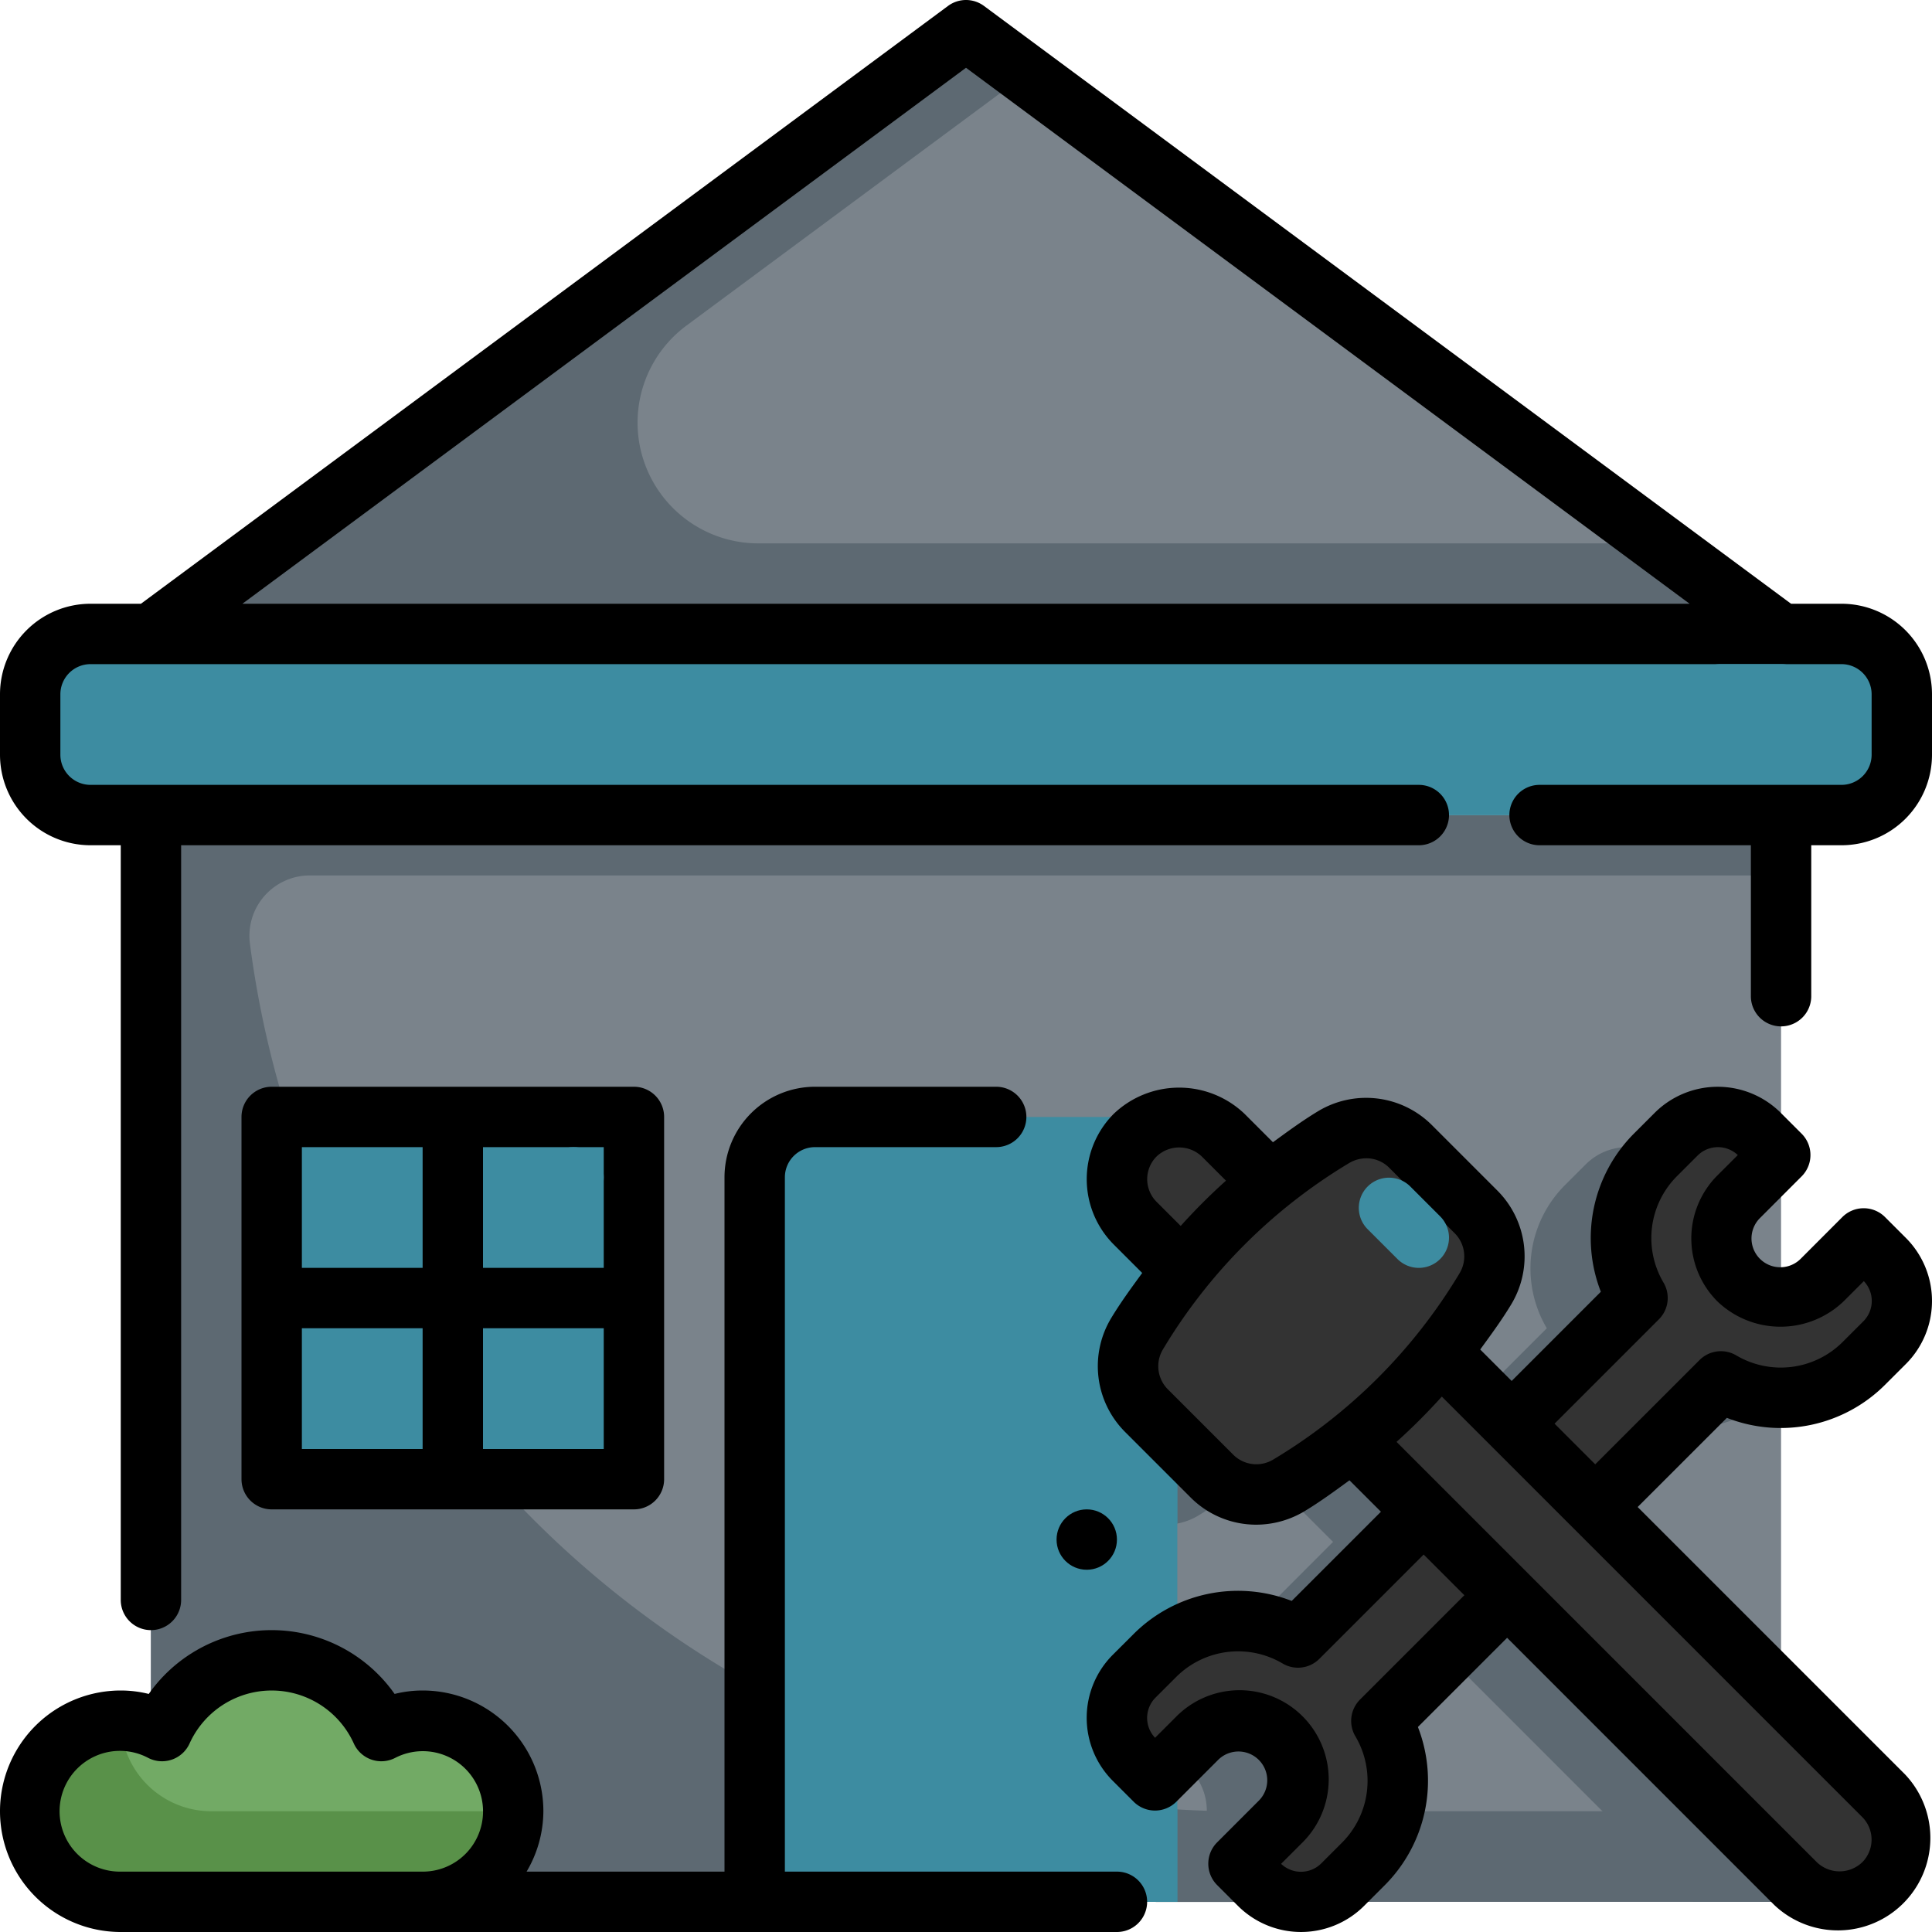
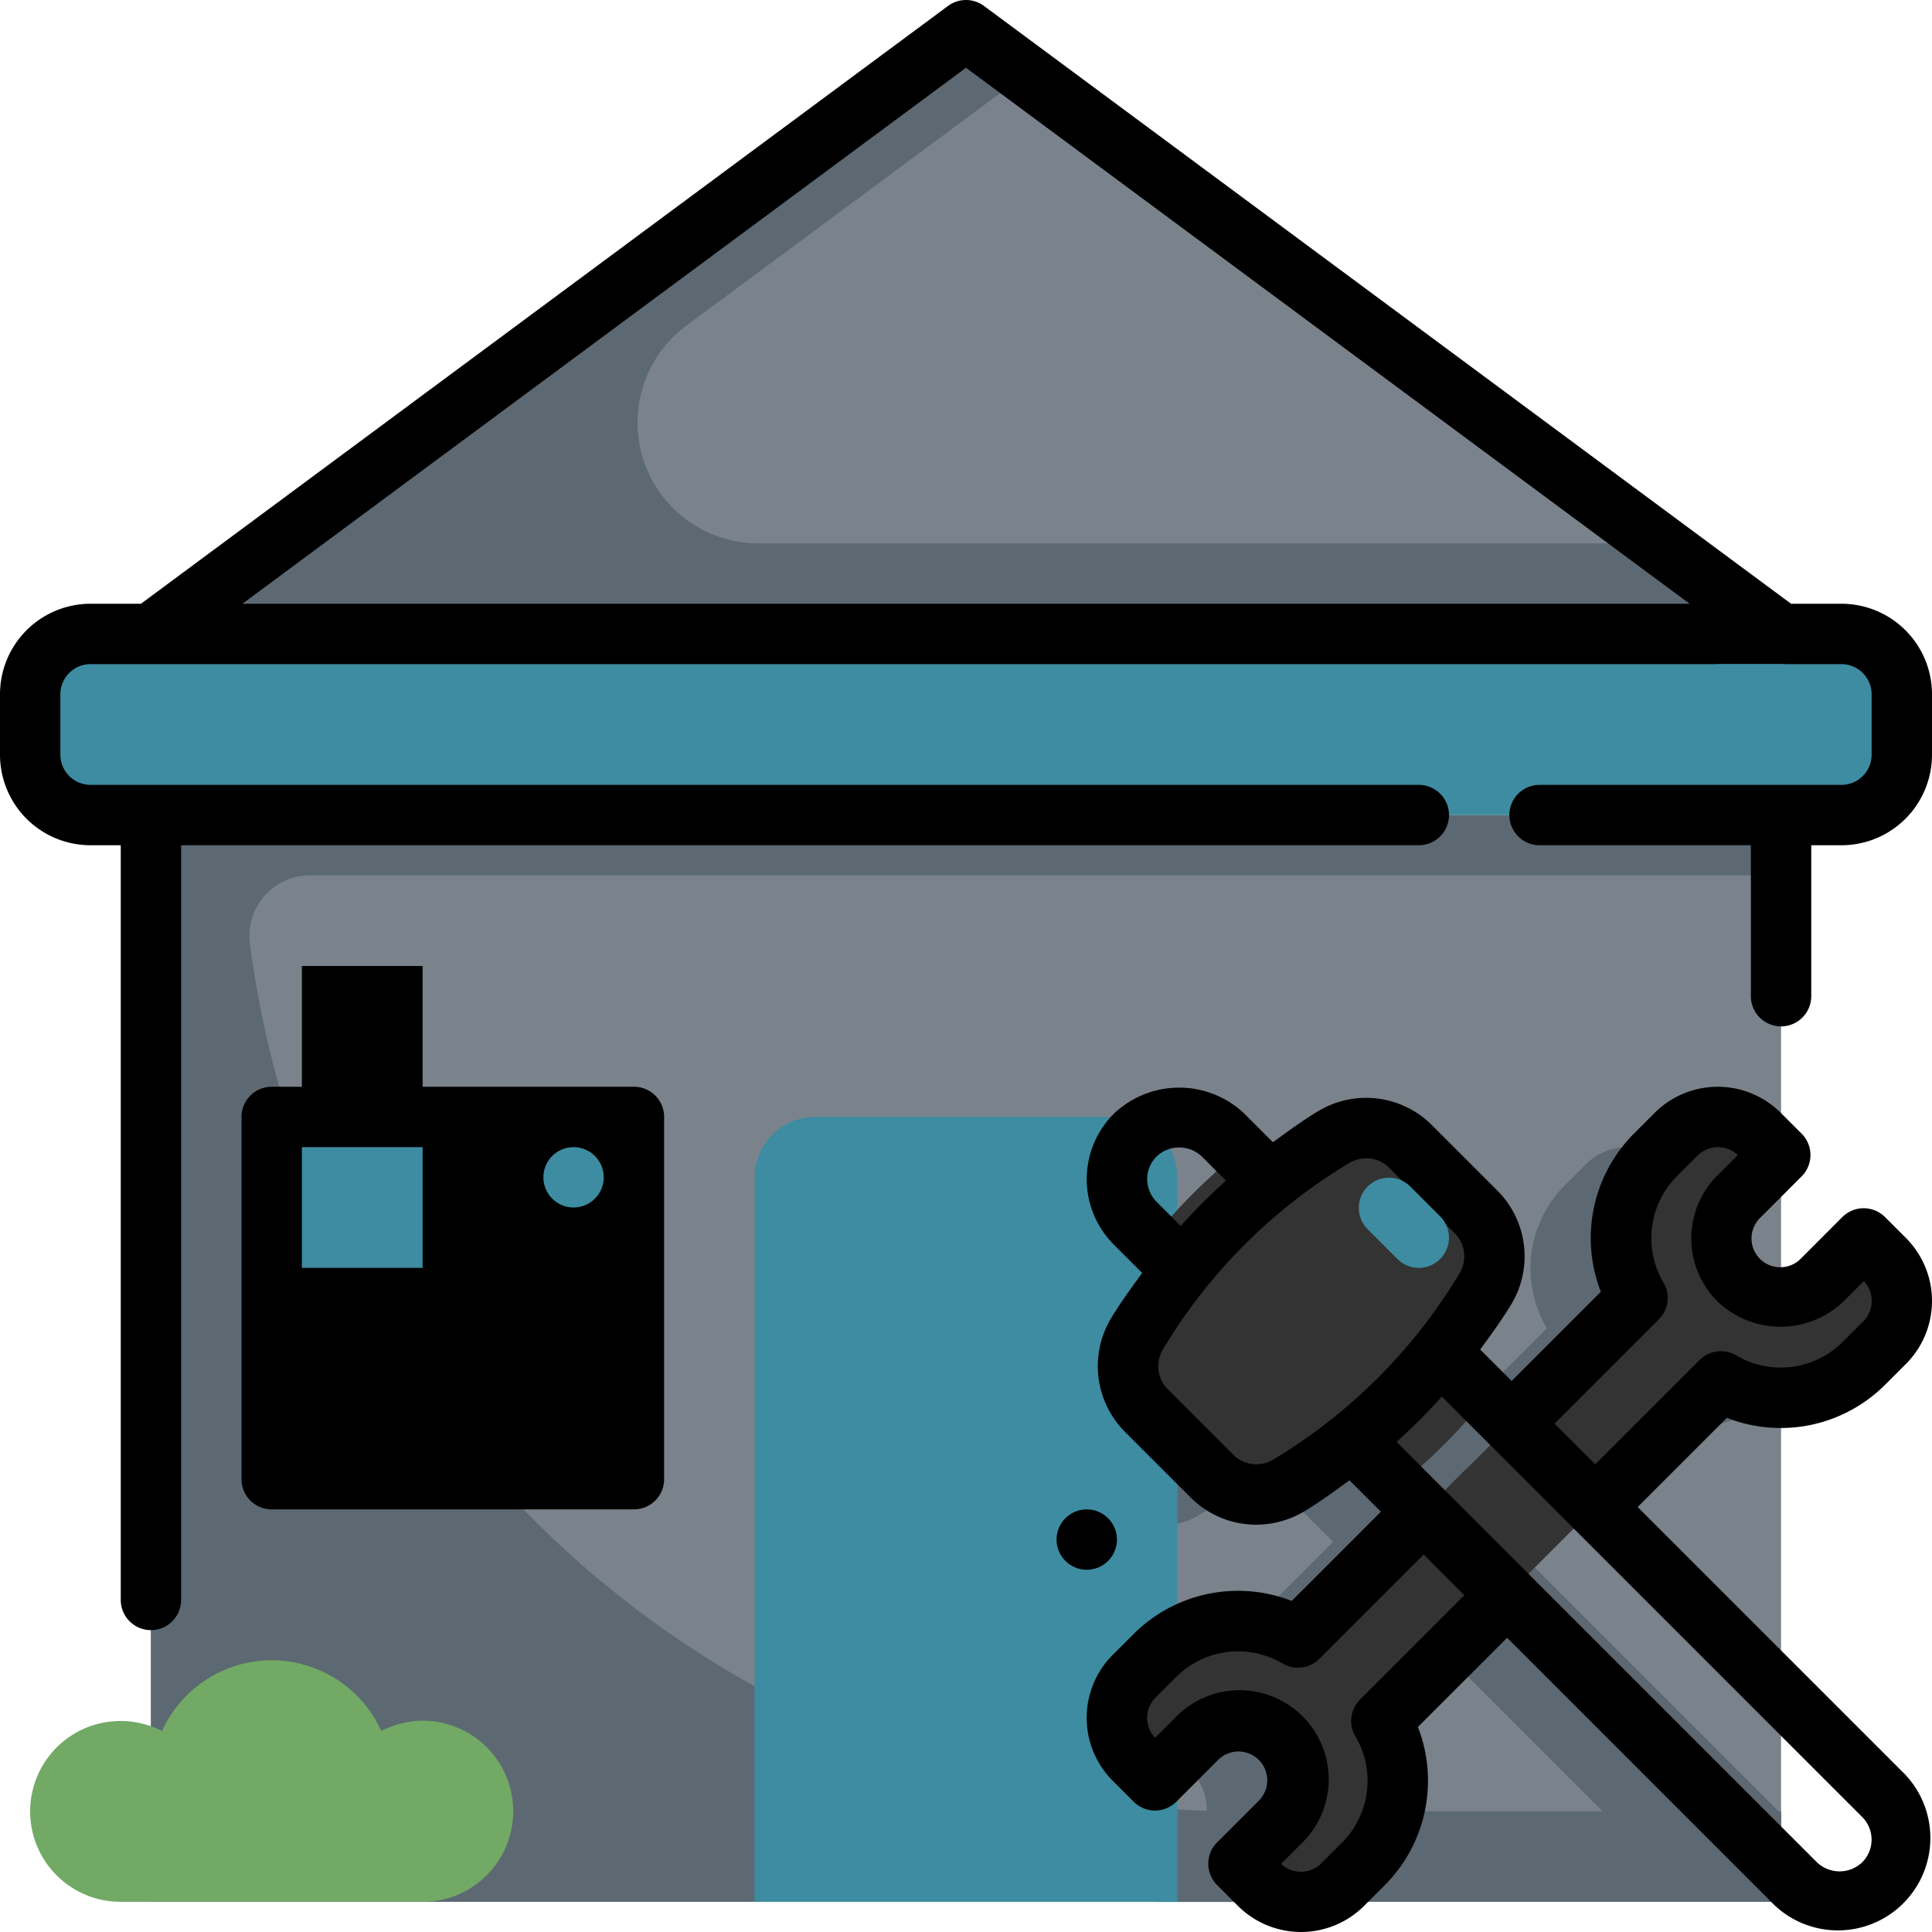
<svg xmlns="http://www.w3.org/2000/svg" version="1.1" width="512" height="512" x="0" y="0" viewBox="0 0 64 64" style="enable-background:new 0 0 512 512" xml:space="preserve" class="">
  <g>
    <g data-name="Layer 31">
      <path fill="#7a838b" d="M5 27h54v36H5z" opacity="1" data-original="#7a838b" />
      <path fill="#5d6972" d="m59 60.083-9.161-9.16L54 46.76a3.9 3.9 0 0 0 4.736-.593L59 45.9v-3.613l-.262-.263-1.381 1.381a1.953 1.953 0 0 1-2.757-2.762l1.381-1.381-.691-.69a1.951 1.951 0 0 0-2.761 0l-.691.69A3.9 3.9 0 0 0 51.24 44l-4.163 4.163-2.355-2.355A19.384 19.384 0 0 0 46.2 43.7a2.085 2.085 0 0 0-.3-2.553l-2.177-2.177a2.084 2.084 0 0 0-2.553-.3 19.246 19.246 0 0 0-2.1 1.478L37.521 38.6a2.063 2.063 0 0 0-2.921 2.921l1.549 1.548a19.246 19.246 0 0 0-1.478 2.1 2.086 2.086 0 0 0 .3 2.553l2.18 2.178a2.085 2.085 0 0 0 2.553.3 19.384 19.384 0 0 0 2.1-1.478l2.355 2.355L40 55.24a3.9 3.9 0 0 0-4.736.593l-.69.691a1.951 1.951 0 0 0 0 2.761l.69.691 1.379-1.376a1.953 1.953 0 0 1 2.762 2.762l-1.381 1.381.263.262H41.9l.263-.262A3.9 3.9 0 0 0 42.76 58l4.163-4.163L56.083 63H59z" opacity="1" data-original="#5d6972" />
      <path fill="#5d6972" d="M59 27H5v36h54v-3H41A33 33 0 0 1 8.278 31.251 2 2 0 0 1 10.269 29H59z" opacity="1" data-original="#5d6972" />
      <path fill="#3d8ca1" d="M27 37h10a2 2 0 0 1 2 2v24H25V39a2 2 0 0 1 2-2z" opacity="1" data-original="#a7d0e1" class="" />
      <path fill="#3d8ca1" d="m34.974 47.724 2.177 2.176a2.069 2.069 0 0 0 1.849.565V40.083L37.521 38.6a2.063 2.063 0 0 0-2.921 2.921l1.549 1.548a19.246 19.246 0 0 0-1.478 2.1 2.086 2.086 0 0 0 .303 2.555zM35.262 59.976l1.381-1.376A1.947 1.947 0 0 1 39 58.3v-3.463a3.872 3.872 0 0 0-3.738 1l-.69.691a1.951 1.951 0 0 0 0 2.761z" opacity="1" data-original="#80bbce" class="" />
      <path fill="#3d8ca1" d="M25 55.862V63h14v-3.066a32.807 32.807 0 0 1-14-4.072z" opacity="1" data-original="#80bbce" class="" />
      <g fill="#a7d0e1">
        <path d="M9 37h6v6H9zM15 37h6v6h-6zM9 43h6v6H9zM15 43h6v6h-6z" fill="#3d8ca1" opacity="1" data-original="#a7d0e1" class="" />
        <rect width="62" height="6" x="1" y="21" rx="2" fill="#3d8ca1" opacity="1" data-original="#a7d0e1" class="" />
      </g>
-       <path fill="#3d8ca1" d="M7 24a3 3 0 0 1-3-3H3a2 2 0 0 0-2 2v2a2 2 0 0 0 2 2h58a2 2 0 0 0 2-2v-1z" opacity="1" data-original="#80bbce" class="" />
      <path fill="#7a838b" d="M5 21 32 1l27 20z" opacity="1" data-original="#7a838b" />
      <path fill="#5d6972" d="m22.739 10.786 11.236-8.323L32 1 5 21h54l-4.05-3H25.12a4 4 0 0 1-2.381-7.214z" opacity="1" data-original="#5d6972" />
      <path fill="#72aa65" d="M14 57a2.975 2.975 0 0 0-1.368.344 3.986 3.986 0 0 0-7.264 0A2.995 2.995 0 1 0 4 63h10a3 3 0 0 0 0-6z" opacity="1" data-original="#72aa65" class="" />
-       <path fill="#599149" d="M4 57a3 3 0 0 0 0 6h10a3 3 0 0 0 3-3H7a3 3 0 0 1-3-3z" opacity="1" data-original="#599149" class="" />
      <path fill="#333333" d="m61.738 45.167.69-.691a1.951 1.951 0 0 0 0-2.761l-.69-.691-1.381 1.381a1.953 1.953 0 0 1-2.757-2.762l1.381-1.381-.691-.69a1.951 1.951 0 0 0-2.761 0l-.691.69A3.9 3.9 0 0 0 54.24 43L43 54.24a3.9 3.9 0 0 0-4.736.593l-.69.691a1.951 1.951 0 0 0 0 2.761l.69.691 1.379-1.376a1.953 1.953 0 0 1 2.762 2.762l-1.381 1.381.691.69a1.951 1.951 0 0 0 2.761 0l.691-.69A3.9 3.9 0 0 0 45.76 57L57 45.76a3.9 3.9 0 0 0 4.738-.593z" opacity="1" data-original="#f8c460" class="" />
      <path fill="#333333" d="m62.428 42.476-.69.691a3.886 3.886 0 0 1-3.792.993 2 2 0 0 0-1.916.571l-9.349 9.349a2.037 2.037 0 0 0-.512 1.939 4.476 4.476 0 0 1 .09.484L57 45.76a3.9 3.9 0 0 0 4.736-.593l.69-.691a1.947 1.947 0 0 0 .289-2.38 1.928 1.928 0 0 1-.287.38zM45.167 59.738l-.691.69a1.95 1.95 0 0 1-2.414.272l-1.038 1.038.691.69a1.951 1.951 0 0 0 2.761 0l.691-.69a3.873 3.873 0 0 0 1-3.733 3.854 3.854 0 0 1-1 1.733z" opacity="1" data-original="#faaf42" class="" />
      <path fill="#333333" d="m45.65 51.577 2.917-2.916 2.761 2.761-2.916 2.917z" opacity="1" data-original="#faaf42" class="" />
-       <path fill="#333333" d="M62.4 62.4a2.064 2.064 0 0 1-2.917 0L43.437 46.354l2.917-2.917L62.4 59.479a2.064 2.064 0 0 1 0 2.921zM37.6 37.6a2.064 2.064 0 0 0 0 2.917l2.917 2.916 2.916-2.916-2.912-2.917a2.064 2.064 0 0 0-2.921 0z" opacity="1" data-original="#ffd3b6" class="" />
      <path fill="#333333" d="m38.153 41.069 2.368 2.368 2.916-2.916-2.368-2.368a18.615 18.615 0 0 0-2.916 2.916z" opacity="1" data-original="#f9b995" class="" />
      <path fill="#333333" d="M49.2 42.7a18.841 18.841 0 0 1-6.5 6.5 2.085 2.085 0 0 1-2.553-.3l-2.177-2.177a2.084 2.084 0 0 1-.3-2.553 18.824 18.824 0 0 1 6.5-6.5 2.084 2.084 0 0 1 2.553.3l2.177 2.181a2.085 2.085 0 0 1 .3 2.549z" opacity="1" data-original="#f8c460" class="" />
      <path fill="#333333" d="m46.354 43.437-2.917 2.917 2.869 2.868a18.615 18.615 0 0 0 2.916-2.916z" opacity="1" data-original="#f9b995" class="" />
      <path fill="#333333" d="M48.9 40.146a18.9 18.9 0 0 1-4.745 5.089 3.96 3.96 0 0 1-5.121-.454l-1.053-1.053c-.1.152-.21.288-.3.443a2.086 2.086 0 0 0 .3 2.553l2.17 2.176a2.07 2.07 0 0 0 2.526.315 18.843 18.843 0 0 0 6.54-6.539 2.072 2.072 0 0 0-.316-2.526z" opacity="1" data-original="#faaf42" class="" />
      <path fill="#3d8ca1" d="M12.13 43H9v-6h.54a33.026 33.026 0 0 0 2.59 6zM15 47.34V49H9v-6h3.13A33.944 33.944 0 0 0 15 47.34zM15 47.31V49h1.41A32.938 32.938 0 0 1 15 47.31z" opacity="1" data-original="#80bbce" class="" />
-       <path d="M37 62H26V39a1 1 0 0 1 1-1h6a1 1 0 0 0 0-2h-6a3 3 0 0 0-3 3v23h-6.556A3.959 3.959 0 0 0 18 60a4 4 0 0 0-4-4 3.834 3.834 0 0 0-.928.114 4.979 4.979 0 0 0-8.144 0A3.84 3.84 0 0 0 4 56a4 4 0 0 0 0 8h33a1 1 0 0 0 0-2zm-23 0H4a2 2 0 1 1 .91-3.767 1 1 0 0 0 1.368-.474 2.986 2.986 0 0 1 5.444 0 1 1 0 0 0 1.368.474A1.995 1.995 0 1 1 14 62z" fill="#000000" opacity="1" data-original="#000000" class="" />
-       <path d="M21 50a1 1 0 0 0 1-1V37a1 1 0 0 0-1-1H9a1 1 0 0 0-1 1v12a1 1 0 0 0 1 1zm-5-12h4v4h-4zm0 6h4v4h-4zm-6-6h4v4h-4zm0 6h4v4h-4z" fill="#000000" opacity="1" data-original="#000000" class="" />
+       <path d="M21 50a1 1 0 0 0 1-1V37a1 1 0 0 0-1-1H9a1 1 0 0 0-1 1v12a1 1 0 0 0 1 1zm-5-12h4v4h-4zh4v4h-4zm-6-6h4v4h-4zm0 6h4v4h-4z" fill="#000000" opacity="1" data-original="#000000" class="" />
      <circle cx="36" cy="51" r="1" fill="#000000" opacity="1" data-original="#000000" class="" />
      <path d="m62.444 45.874.691-.69a2.953 2.953 0 0 0 0-4.176l-.691-.691a1 1 0 0 0-1.414 0L59.649 41.7a.952.952 0 1 1-1.349-1.349l1.381-1.382a1 1 0 0 0 0-1.414l-.691-.691a2.957 2.957 0 0 0-4.176 0l-.69.69a4.9 4.9 0 0 0-1.094 5.237l-2.954 2.955-1.042-1.042c.353-.484.707-.965 1.021-1.484a3.081 3.081 0 0 0-.449-3.777l-2.177-2.177a3.081 3.081 0 0 0-3.777-.449c-.519.314-1 .668-1.484 1.021l-.942-.942a3.138 3.138 0 0 0-4.331 0 3.066 3.066 0 0 0 0 4.331l.942.942c-.353.483-.707.965-1.021 1.484a3.081 3.081 0 0 0 .449 3.777l2.177 2.177a3.064 3.064 0 0 0 2.169.9 3.116 3.116 0 0 0 1.608-.449c.519-.314 1-.668 1.484-1.021l1.042 1.041-2.955 2.955a4.894 4.894 0 0 0-5.236 1.094l-.691.69a2.953 2.953 0 0 0 0 4.176l.691.691a1 1 0 0 0 1.414 0l1.383-1.384a.952.952 0 1 1 1.349 1.349l-1.381 1.382a1 1 0 0 0 0 1.414l.691.691a2.956 2.956 0 0 0 4.176 0l.69-.69a4.9 4.9 0 0 0 1.094-5.237l2.955-2.955 8.849 8.85a3.062 3.062 0 0 0 4.326-4.332l-8.85-8.85 2.955-2.954a4.89 4.89 0 0 0 5.239-1.094zm-24.132-7.563a1.087 1.087 0 0 1 1.5 0l.8.8a19.735 19.735 0 0 0-1.5 1.5l-.8-.8a1.063 1.063 0 0 1 0-1.5zm3.875 10.033a1.083 1.083 0 0 1-1.329-.15l-2.177-2.177a1.083 1.083 0 0 1-.15-1.329 17.932 17.932 0 0 1 6.156-6.157 1.115 1.115 0 0 1 .575-.161 1.065 1.065 0 0 1 .755.311l2.177 2.177a1.084 1.084 0 0 1 .15 1.33 17.941 17.941 0 0 1-6.157 6.156zm2.866 7.956a1 1 0 0 0-.156 1.214 2.9 2.9 0 0 1-.437 3.522l-.69.69a.955.955 0 0 1-1.332.016l.674-.673a2.953 2.953 0 1 0-4.175-4.176l-.674.673a.953.953 0 0 1 .016-1.331l.691-.69a2.9 2.9 0 0 1 3.521-.438 1 1 0 0 0 1.214-.155l3.456-3.456 1.348 1.348zm16.635 3.891a1.061 1.061 0 0 1 0 1.5 1.087 1.087 0 0 1-1.5 0L46.262 47.764a19.906 19.906 0 0 0 1.5-1.5zM56.3 45.053l-3.456 3.455-1.347-1.347 3.455-3.456a1 1 0 0 0 .156-1.214 2.9 2.9 0 0 1 .437-3.522l.69-.69a.956.956 0 0 1 1.332-.016l-.674.673a2.95 2.95 0 0 0 0 4.176 3.022 3.022 0 0 0 4.175 0l.674-.673a.953.953 0 0 1-.016 1.331l-.691.69a2.9 2.9 0 0 1-3.521.438 1 1 0 0 0-1.214.155z" fill="#000000" opacity="1" data-original="#000000" class="" />
      <path d="M61 20h-1.669L32.6.2a1 1 0 0 0-1.2 0L4.669 20H3a3 3 0 0 0-3 3v2a3 3 0 0 0 3 3h1v25a1 1 0 0 0 2 0V28h41a1 1 0 0 0 0-2H3a1 1 0 0 1-1-1v-2a1 1 0 0 1 1-1h58a1 1 0 0 1 1 1v2a1 1 0 0 1-1 1H51a1 1 0 0 0 0 2h7v5a1 1 0 0 0 2 0v-5h1a3 3 0 0 0 3-3v-2a3 3 0 0 0-3-3zM8.03 20 32 2.245 55.97 20z" fill="#000000" opacity="1" data-original="#000000" class="" />
      <path fill="#3d8ca1" d="M59 24h-2a1 1 0 0 1 0-2h2a1 1 0 0 1 0 2z" opacity="1" data-original="#ffffff" class="" />
      <circle cx="19" cy="39" r="1" fill="#3d8ca1" opacity="1" data-original="#ffffff" class="" />
      <path fill="#3d8ca1" d="M47 42a1 1 0 0 1-.707-.293l-1-1a1 1 0 0 1 1.414-1.414l1 1A1 1 0 0 1 47 42z" opacity="1" data-original="#ffffff" class="" />
    </g>
  </g>
</svg>